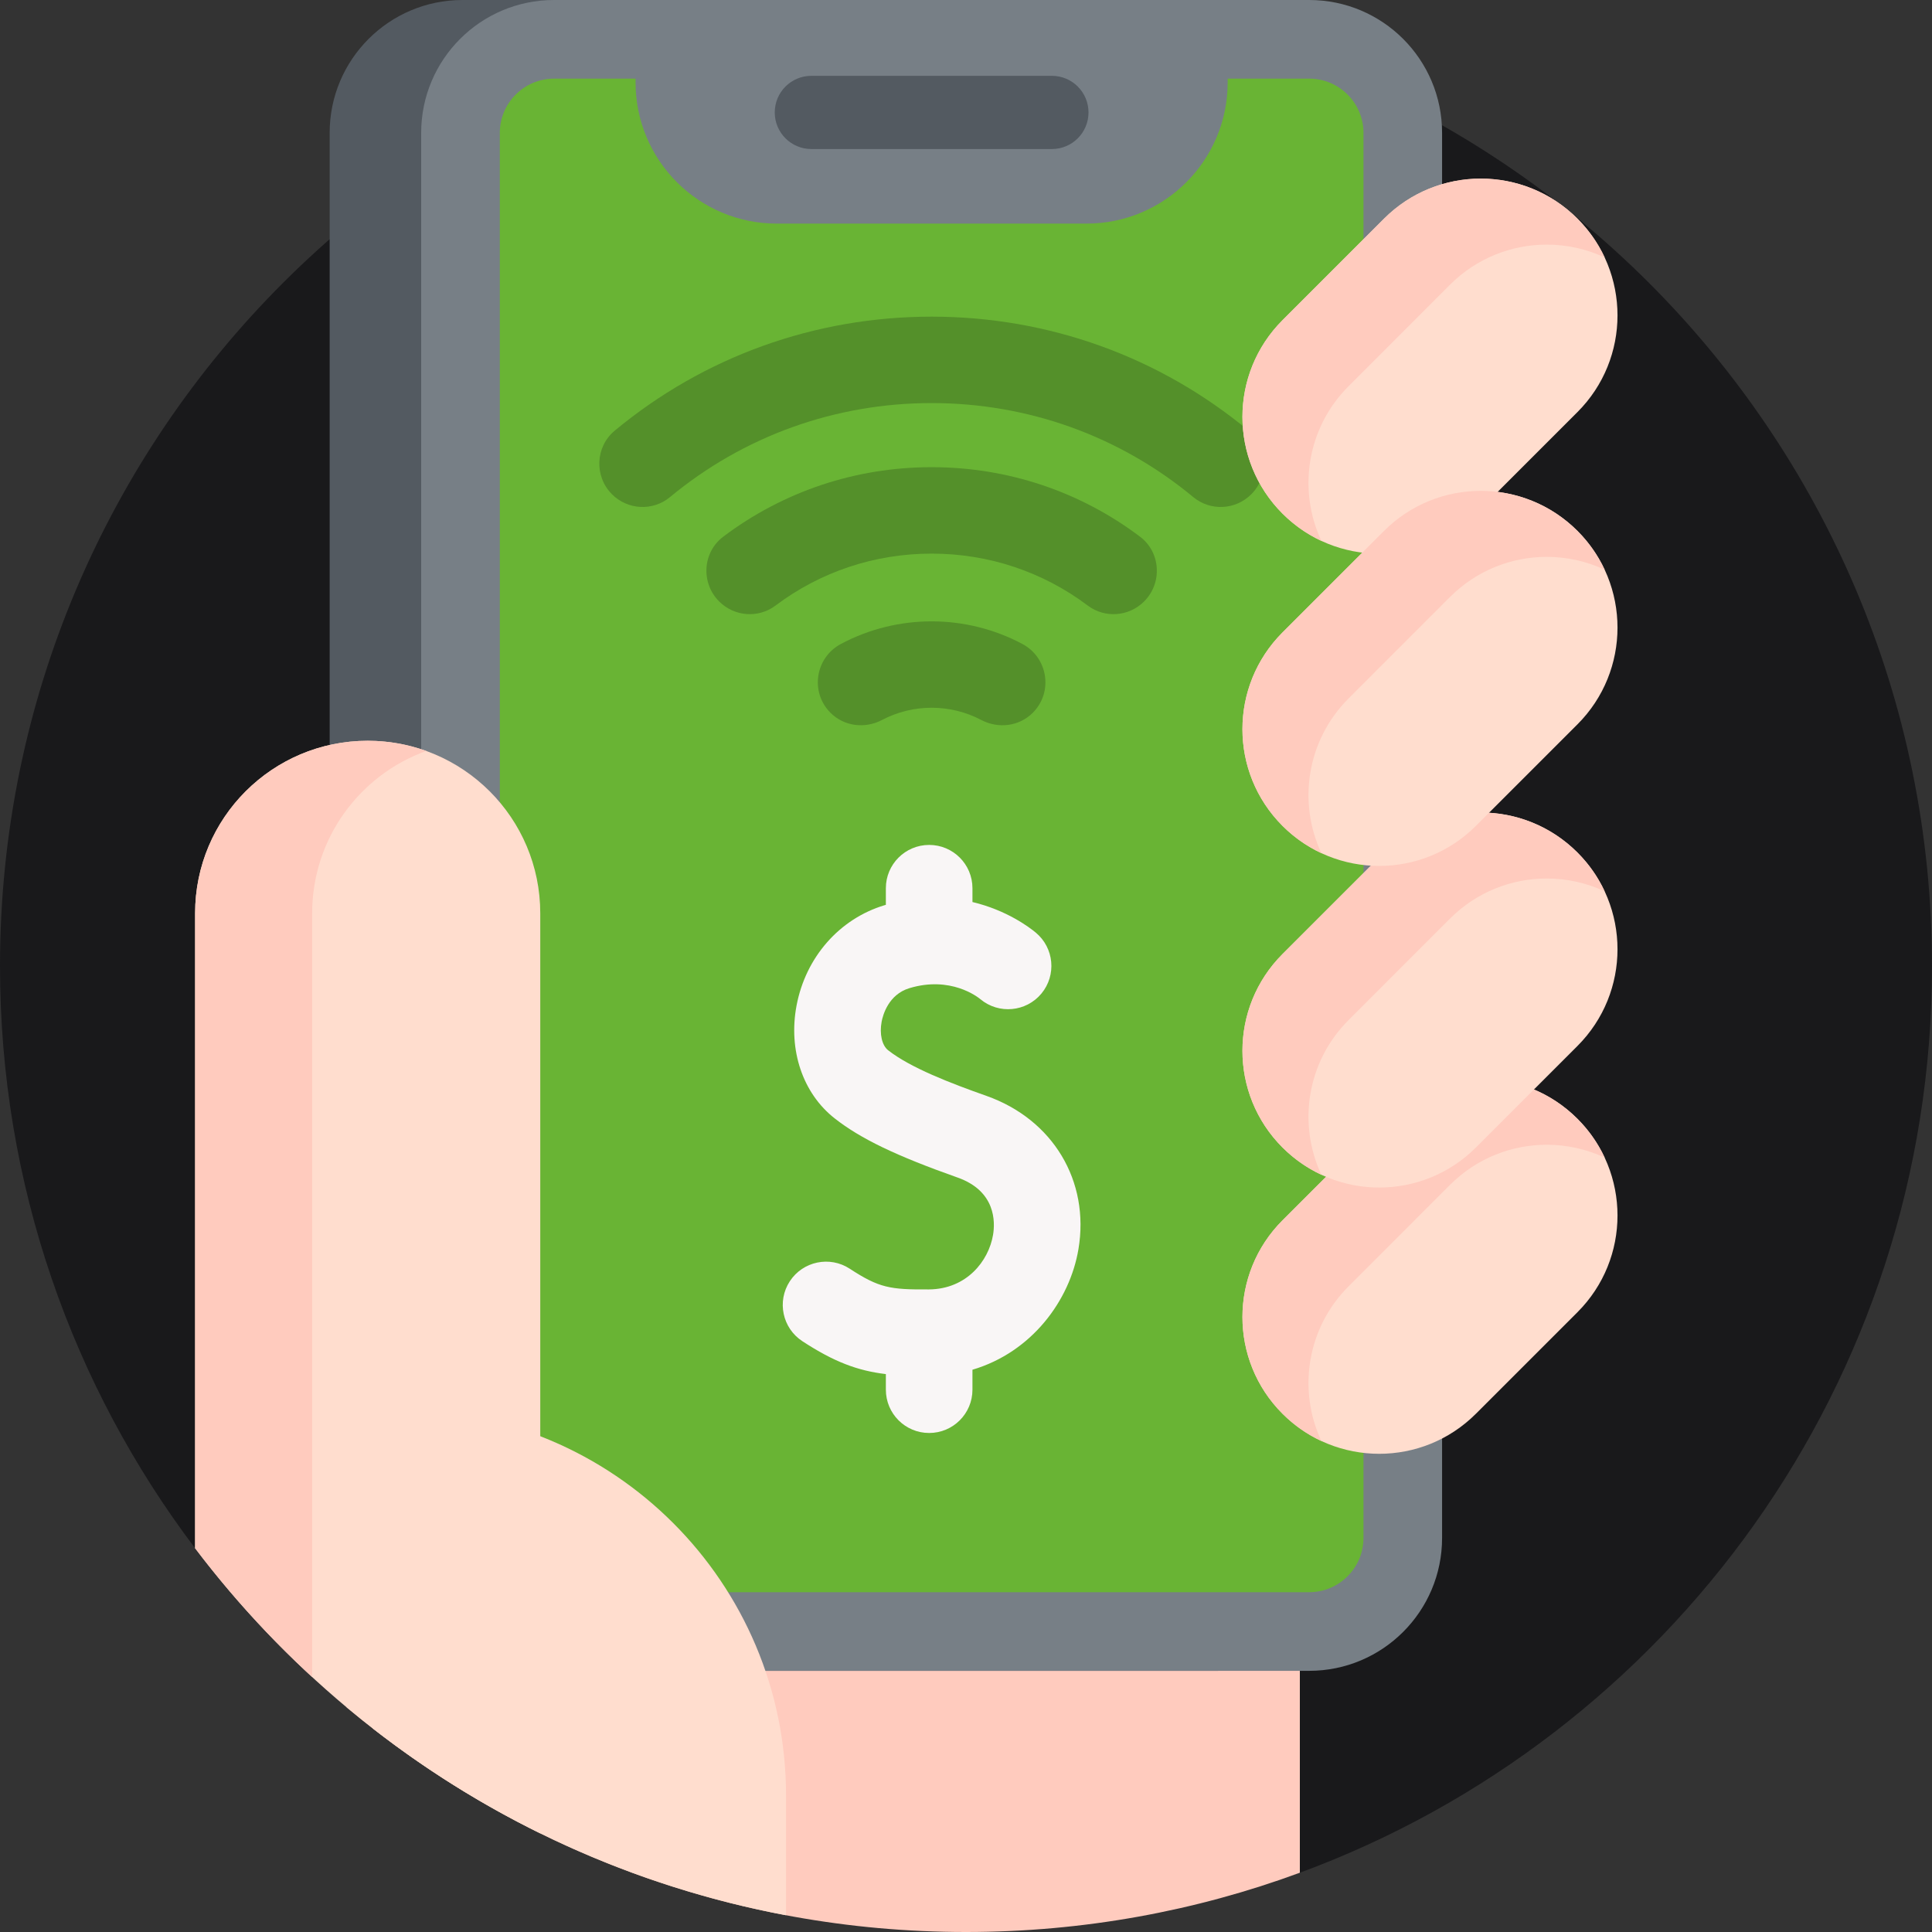
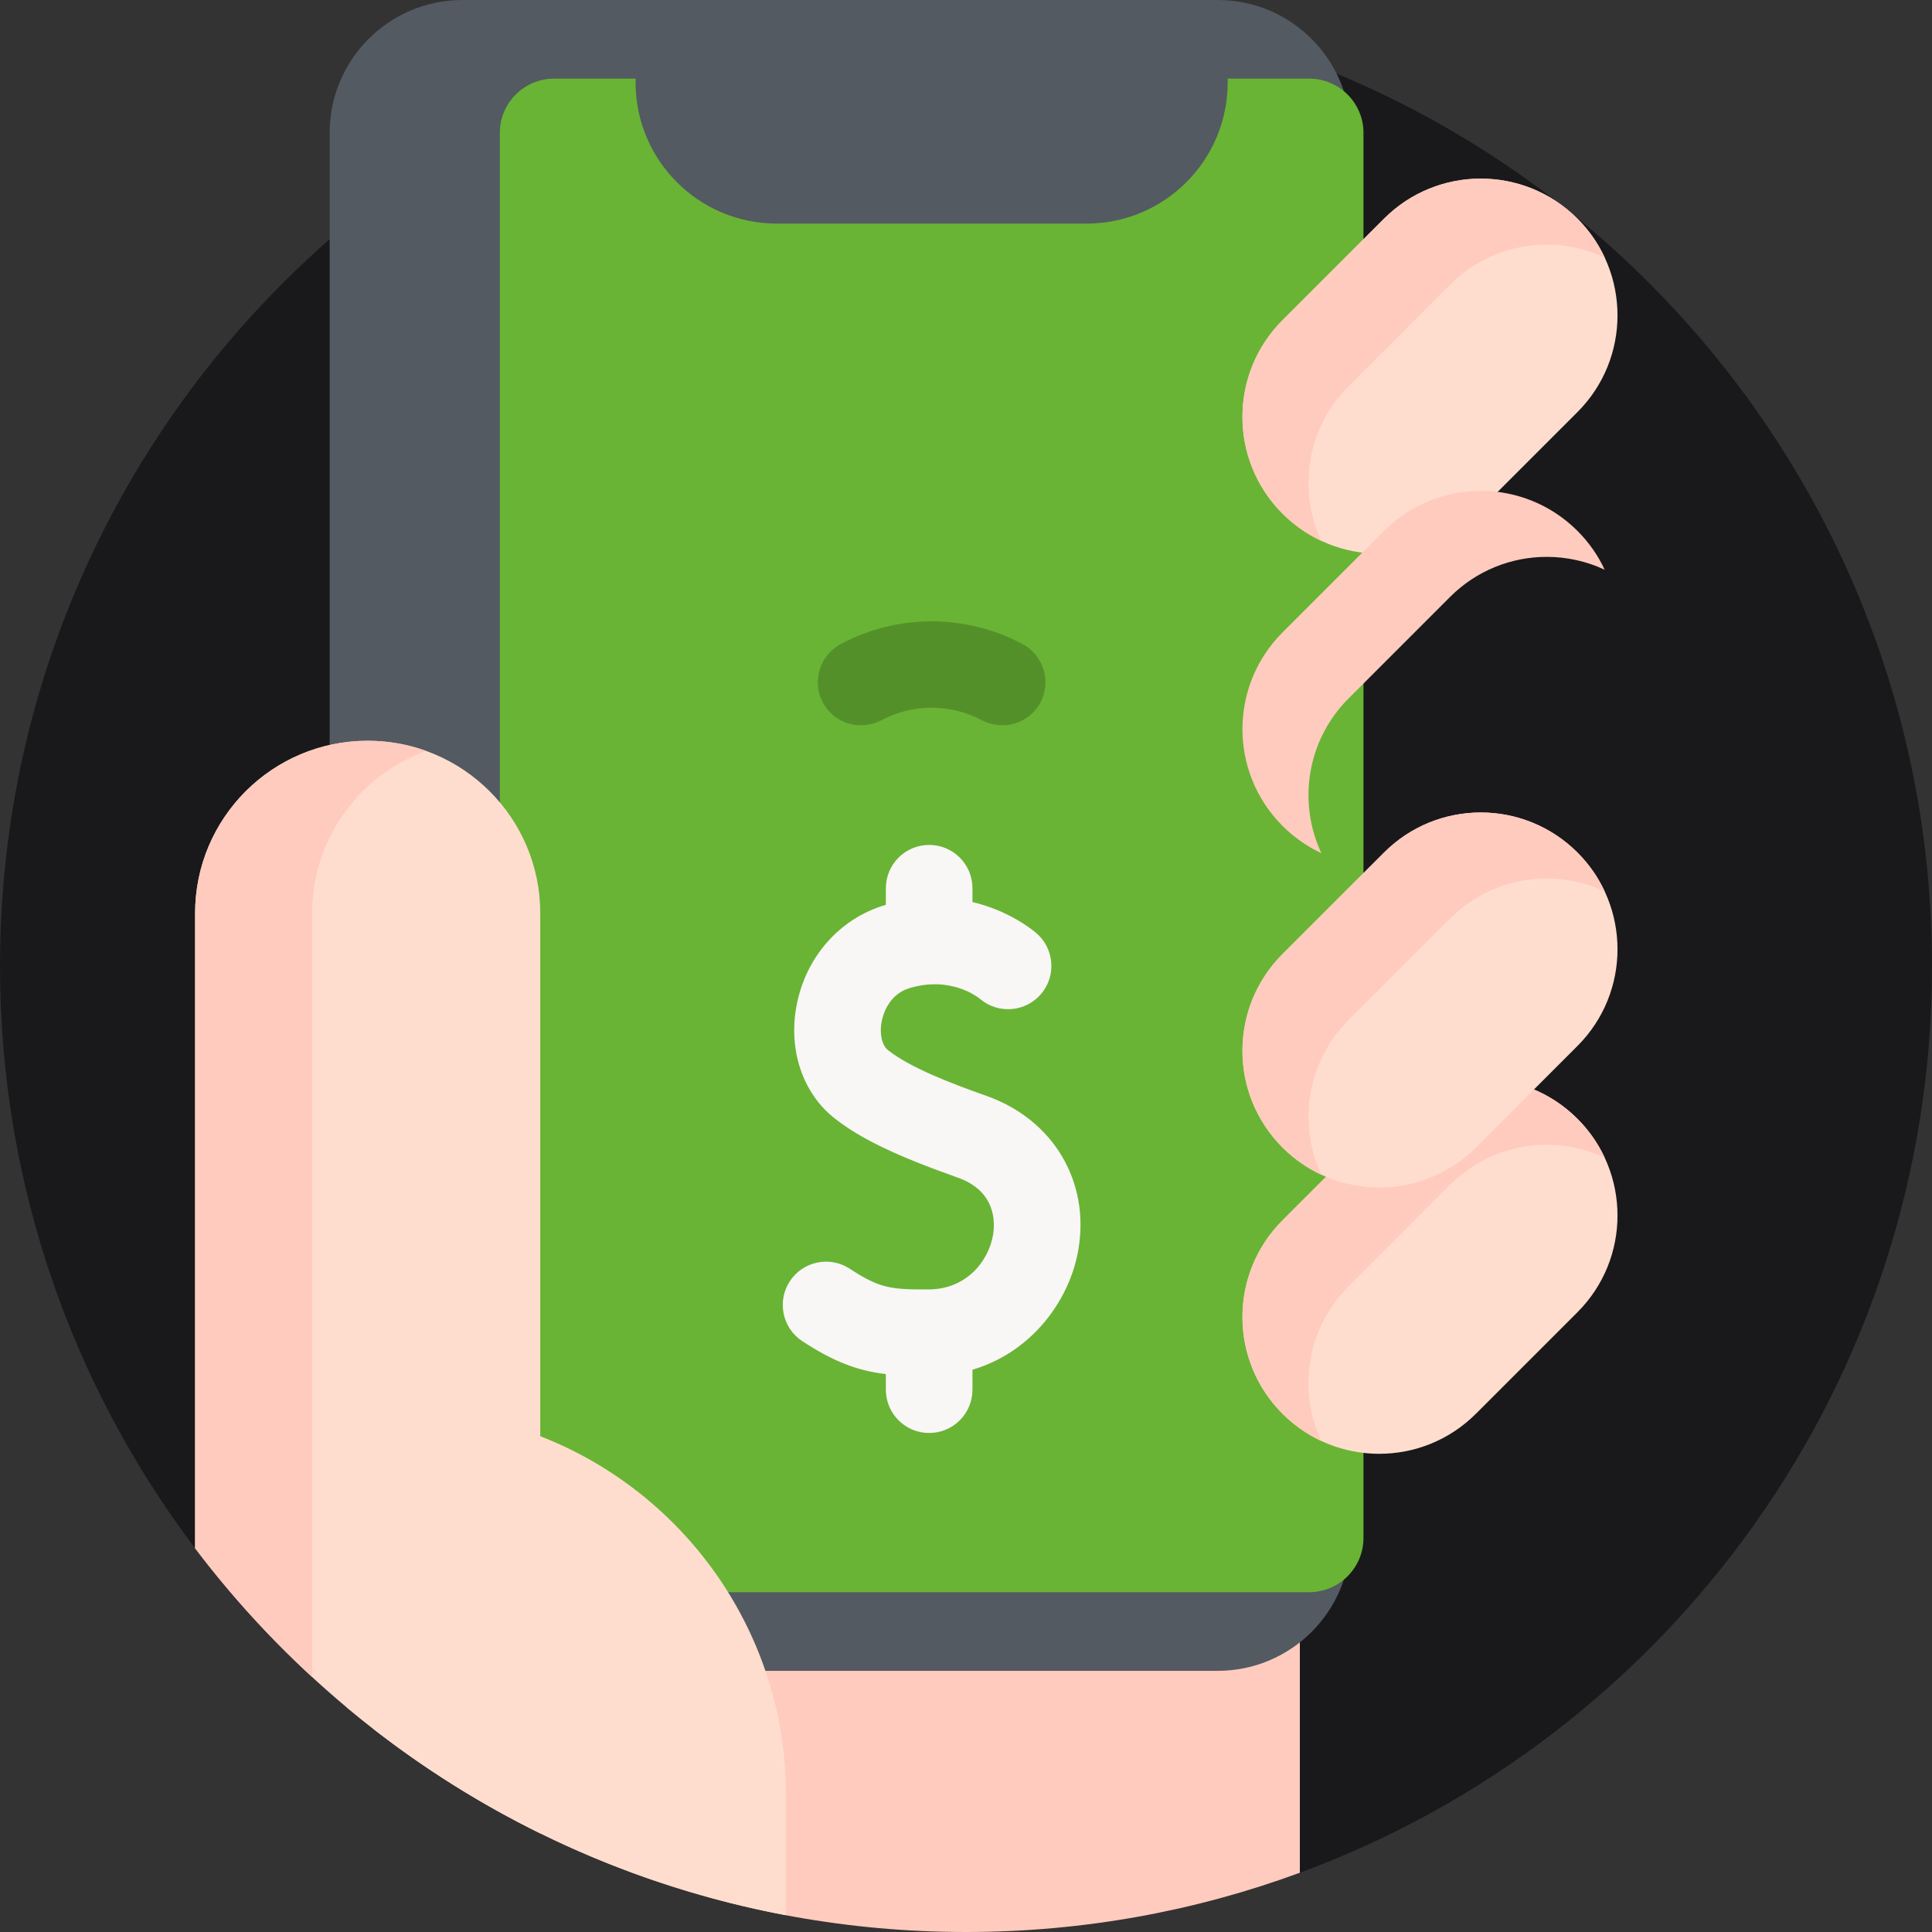
<svg xmlns="http://www.w3.org/2000/svg" width="100" height="100" viewBox="0 0 100 100">
  <rect x="0" y="0" width="100" height="100" fill="#333333" stroke="none" />
  <g fill="none" fill-rule="evenodd">
    <g>
      <g>
        <g>
          <path fill="#19191B" d="M100 50c0 21.54-13.621 39.898-32.719 46.932-5.385 1.984-11.207-6.706-17.281-6.706-3.184 0-6.297-.297-9.314-.867-4.48-.844-8.748-2.285-12.721-4.238-3.078-1.514-5.98-3.336-8.662-5.426-.457-.355-.908-.72-1.354-1.092-.61-.51-1.207-1.035-1.79-1.574-2.214-2.033-4.241 5.508-6.06 3.108C3.76 71.757 0 61.318 0 50 0 22.387 22.387 0 50 0s50 22.387 50 50z" transform="translate(-95 -3098) translate(63 3058) translate(32 40)" />
          <g>
            <path fill="#FFCBBE" fill-rule="nonzero" d="M57.32 78.809v18.123C51.936 98.916 46.113 100 40.04 100c-12.196 0-23.374-4.367-32.052-11.623v-9.568H57.32z" transform="translate(-95 -3098) translate(63 3058) translate(32 40) translate(9.96)" />
            <path fill="#535A61" d="M53.067 86.482H13.981c-3.799 0-6.878-3.08-6.878-6.878V6.878C7.103 3.079 10.182 0 13.98 0h39.086c3.799 0 6.878 3.08 6.878 6.878v72.726c0 3.799-3.079 6.878-6.878 6.878z" transform="translate(-95 -3098) translate(63 3058) translate(32 40) translate(9.96)" />
-             <path fill="#777F86" d="M57.804 86.482H18.718c-3.8 0-6.878-3.08-6.878-6.878V6.878C11.84 3.079 14.919 0 18.718 0h39.086c3.799 0 6.878 3.08 6.878 6.878v72.726c0 3.799-3.08 6.878-6.878 6.878z" transform="translate(-95 -3098) translate(63 3058) translate(32 40) translate(9.96)" />
            <path fill="#535A61" d="M32.035 7.714h12.452c1.046 0 1.894-.848 1.894-1.894 0-1.047-.848-1.895-1.894-1.895H32.035c-1.046 0-1.894.848-1.894 1.895 0 1.046.848 1.894 1.894 1.894z" transform="translate(-95 -3098) translate(63 3058) translate(32 40) translate(9.96)" />
            <path fill="#69B434" d="M60.613 6.879v72.725c0 1.548-1.26 2.808-2.808 2.808H18.719c-1.55 0-2.809-1.26-2.809-2.808V6.879c0-1.549 1.26-2.809 2.809-2.809h4.218v.196c0 4.037 3.274 7.308 7.311 7.308h16.027c4.038 0 7.309-3.271 7.309-7.308V4.07h4.22c1.55 0 2.81 1.26 2.81 2.809z" transform="translate(-95 -3098) translate(63 3058) translate(32 40) translate(9.96)" />
            <g fill="#000" opacity=".2">
              <path d="M19.93 21.055c-1.6-.843-3.533-.843-5.133 0-.884.466-1.963.334-2.67-.372-1.066-1.067-.789-2.854.542-3.563 2.923-1.558 6.465-1.558 9.388 0 1.331.709 1.608 2.497.542 3.563-.707.707-1.785.838-2.67.372z" transform="translate(-95 -3098) translate(63 3058) translate(32 40) translate(9.96) translate(20.898 16.21)" />
-               <path d="M28.36 14.922c-.784.784-2.028.88-2.914.213-2.319-1.746-5.128-2.69-8.083-2.69-2.954 0-5.763.944-8.082 2.69-.886.667-2.13.571-2.914-.213l-.002-.002c-.952-.952-.864-2.537.21-3.349 3.094-2.336 6.844-3.6 10.788-3.6 3.945 0 7.695 1.264 10.789 3.6 1.074.812 1.162 2.397.21 3.349l-.002.002z" transform="translate(-95 -3098) translate(63 3058) translate(32 40) translate(9.96) translate(20.898 16.21)" />
-               <path d="M33.906 9.375c-.813.814-2.113.88-3 .145-3.802-3.152-8.54-4.867-13.543-4.867-5.002 0-9.74 1.715-13.543 4.867-.886.735-2.186.669-3-.145H.82c-.927-.927-.868-2.457.14-3.294C5.564 2.26 11.304.18 17.363.18c6.06 0 11.8 2.08 16.405 5.901 1.008.837 1.066 2.367.14 3.293l-.002.001z" transform="translate(-95 -3098) translate(63 3058) translate(32 40) translate(9.96) translate(20.898 16.21)" />
            </g>
            <g fill-rule="nonzero">
              <path fill="#FFDDCE" d="M12.136 17.405l5.256-5.256c2.764-2.764 2.764-7.246 0-10.011-2.764-2.765-7.247-2.765-10.011 0L2.125 7.394c-2.765 2.764-2.765 7.246 0 10.011 2.764 2.765 7.247 2.765 10.011 0z" transform="translate(-95 -3098) translate(63 3058) translate(32 40) translate(9.96) translate(54.297 9.18)" />
              <path fill="#FFCBBE" d="M18.801 4.146c-.946-.443-1.972-.665-2.997-.665-1.812 0-3.625.692-5.006 2.073l-5.255 5.257c-2.165 2.165-2.635 5.382-1.406 8.005-.728-.34-1.412-.81-2.012-1.412-2.764-2.764-2.764-7.246 0-10.012L7.38 2.138C8.765.754 10.576.064 12.387.064c1.811 0 3.622.69 5.006 2.074.6.6 1.07 1.28 1.408 2.008z" transform="translate(-95 -3098) translate(63 3058) translate(32 40) translate(9.96) translate(54.297 9.18)" />
            </g>
            <g fill-rule="nonzero">
              <path fill="#FFDDCE" d="M12.136 17.512l5.256-5.256c2.764-2.764 2.764-7.246 0-10.01-2.764-2.765-7.247-2.765-10.011 0L2.125 7.5c-2.765 2.764-2.765 7.247 0 10.011 2.764 2.765 7.247 2.765 10.011 0z" transform="translate(-95 -3098) translate(63 3058) translate(32 40) translate(9.96) translate(54.297 55.664)" />
              <path fill="#FFCBBE" d="M18.801 4.254c-.946-.444-1.972-.666-2.997-.666-1.812 0-3.625.692-5.006 2.074l-5.255 5.256c-2.165 2.165-2.635 5.383-1.406 8.006-.728-.34-1.412-.81-2.012-1.413-2.764-2.763-2.764-7.246 0-10.012L7.38 2.245C8.765.861 10.576.171 12.387.171c1.811 0 3.622.69 5.006 2.074.6.6 1.07 1.28 1.408 2.009z" transform="translate(-95 -3098) translate(63 3058) translate(32 40) translate(9.96) translate(54.297 55.664)" />
            </g>
            <path fill="#FFDDCE" fill-rule="nonzero" d="M18.004 47.273v47.622c-3.078-1.514-5.98-3.336-8.662-5.426-.457-.356-.908-.721-1.354-1.092-2.916-2.44-5.55-5.205-7.85-8.24V47.273c0-4.933 4-8.931 8.932-8.931 4.934 0 8.934 3.998 8.934 8.931z" transform="translate(-95 -3098) translate(63 3058) translate(32 40) translate(9.96)" />
            <path fill="#FFCBBE" fill-rule="nonzero" d="M12.102 38.87c-3.444 1.24-5.905 4.532-5.905 8.403v39.53C3.984 84.77 1.957 82.537.14 80.137V47.273c0-4.931 4-8.931 8.933-8.931 1.065 0 2.084.185 3.03.527z" transform="translate(-95 -3098) translate(63 3058) translate(32 40) translate(9.96)" />
            <path fill="#FFDDCE" fill-rule="nonzero" d="M30.725 92.938v6.195c-7.954-1.498-15.243-4.88-21.383-9.664v-16.48h1.435c11.018 0 19.948 8.93 19.948 19.948z" transform="translate(-95 -3098) translate(63 3058) translate(32 40) translate(9.96)" />
            <g fill-rule="nonzero">
              <path fill="#FFDDCE" d="M12.136 17.403l5.256-5.256c2.764-2.765 2.764-7.247 0-10.011-2.764-2.765-7.247-2.765-10.011 0L2.125 7.39c-2.765 2.765-2.765 7.247 0 10.012 2.764 2.764 7.247 2.764 10.011 0z" transform="translate(-95 -3098) translate(63 3058) translate(32 40) translate(9.96) translate(54.297 41.992)" />
              <path fill="#FFCBBE" d="M18.801 4.144c-.946-.444-1.972-.665-2.997-.665-1.812 0-3.625.691-5.006 2.073l-5.255 5.256c-2.165 2.166-2.635 5.383-1.406 8.006-.728-.34-1.412-.81-2.012-1.412-2.764-2.764-2.764-7.247 0-10.012L7.38 2.135C8.765.752 10.576.062 12.387.062c1.811 0 3.622.69 5.006 2.073.6.6 1.07 1.28 1.408 2.009z" transform="translate(-95 -3098) translate(63 3058) translate(32 40) translate(9.96) translate(54.297 41.992)" />
            </g>
            <g fill-rule="nonzero">
-               <path fill="#FFDDCE" d="M12.136 17.357l5.256-5.255c2.764-2.765 2.764-7.247 0-10.012-2.764-2.764-7.247-2.764-10.011 0L2.125 7.346c-2.765 2.765-2.765 7.247 0 10.011 2.764 2.765 7.247 2.765 10.011 0z" transform="translate(-95 -3098) translate(63 3058) translate(32 40) translate(9.96) translate(54.297 25.39)" />
              <path fill="#FFCBBE" d="M18.801 4.099c-.946-.444-1.972-.666-2.997-.666-1.812 0-3.625.692-5.006 2.074l-5.255 5.256c-2.165 2.166-2.635 5.383-1.406 8.006-.728-.34-1.412-.81-2.012-1.413-2.764-2.763-2.764-7.246 0-10.011L7.38 2.09C8.765.706 10.576.017 12.387.017c1.811 0 3.622.69 5.006 2.073.6.6 1.07 1.28 1.408 2.009z" transform="translate(-95 -3098) translate(63 3058) translate(32 40) translate(9.96) translate(54.297 25.39)" />
            </g>
            <path fill="#F9F6F6" fill-rule="nonzero" d="M41.097 56.722c-1.87-.66-3.937-1.458-5.086-2.36-.321-.251-.457-.847-.337-1.483.061-.323.345-1.404 1.44-1.733 2.128-.64 3.52.447 3.672.573.95.79 2.364.661 3.156-.29.791-.952.661-2.365-.29-3.157-.328-.272-1.5-1.16-3.278-1.583v-.716c0-1.237-1.003-2.24-2.24-2.24-1.239 0-2.242 1.003-2.242 2.24v.861l-.07.02c-2.337.704-4.081 2.694-4.553 5.195-.434 2.306.322 4.544 1.976 5.84 1.337 1.05 3.18 1.936 6.358 3.06 1.99.703 1.948 2.309 1.837 2.967-.227 1.35-1.363 2.81-3.322 2.824-2.007.014-2.576-.078-4.094-1.071-1.036-.678-2.425-.387-3.103.648-.677 1.036-.387 2.425.649 3.103 1.64 1.073 2.863 1.528 4.322 1.703v.807c0 1.238 1.003 2.241 2.241 2.241 1.238 0 2.241-1.003 2.241-2.24v-1.034c3.074-.909 5.041-3.591 5.486-6.238.594-3.53-1.32-6.72-4.763-7.937z" transform="translate(-95 -3098) translate(63 3058) translate(32 40) translate(9.96)" />
          </g>
        </g>
      </g>
    </g>
  </g>
</svg>